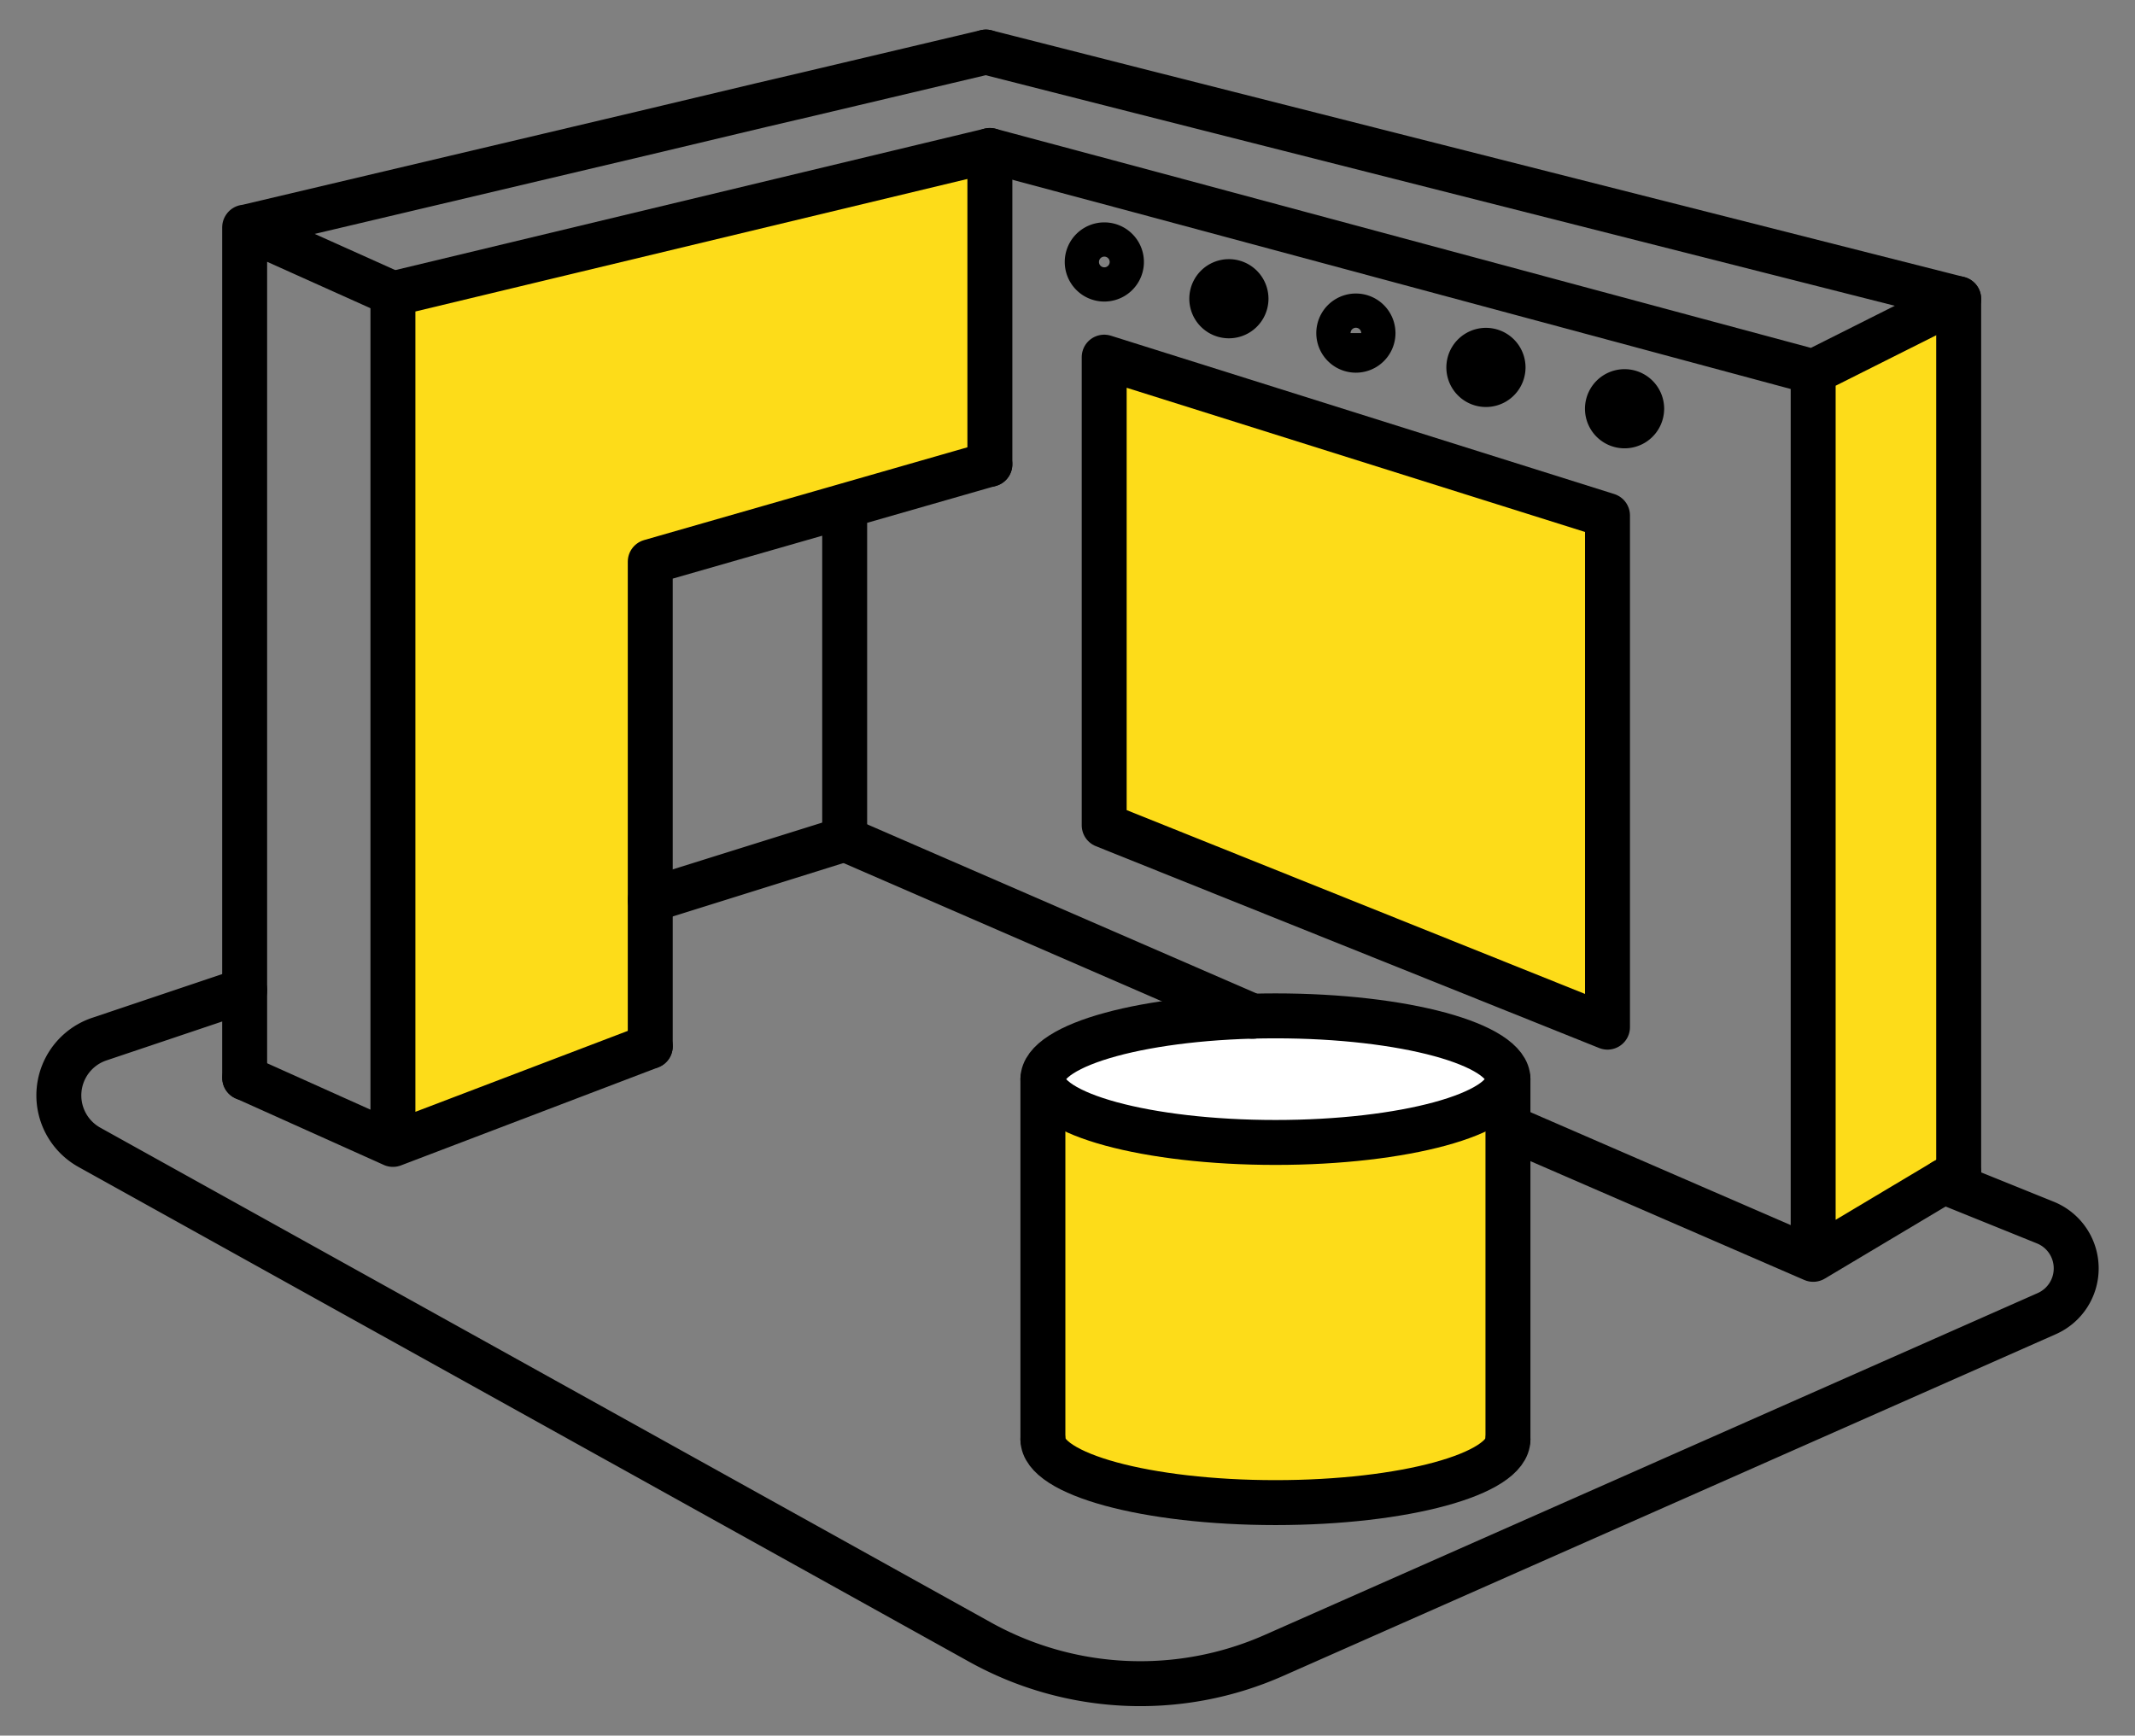
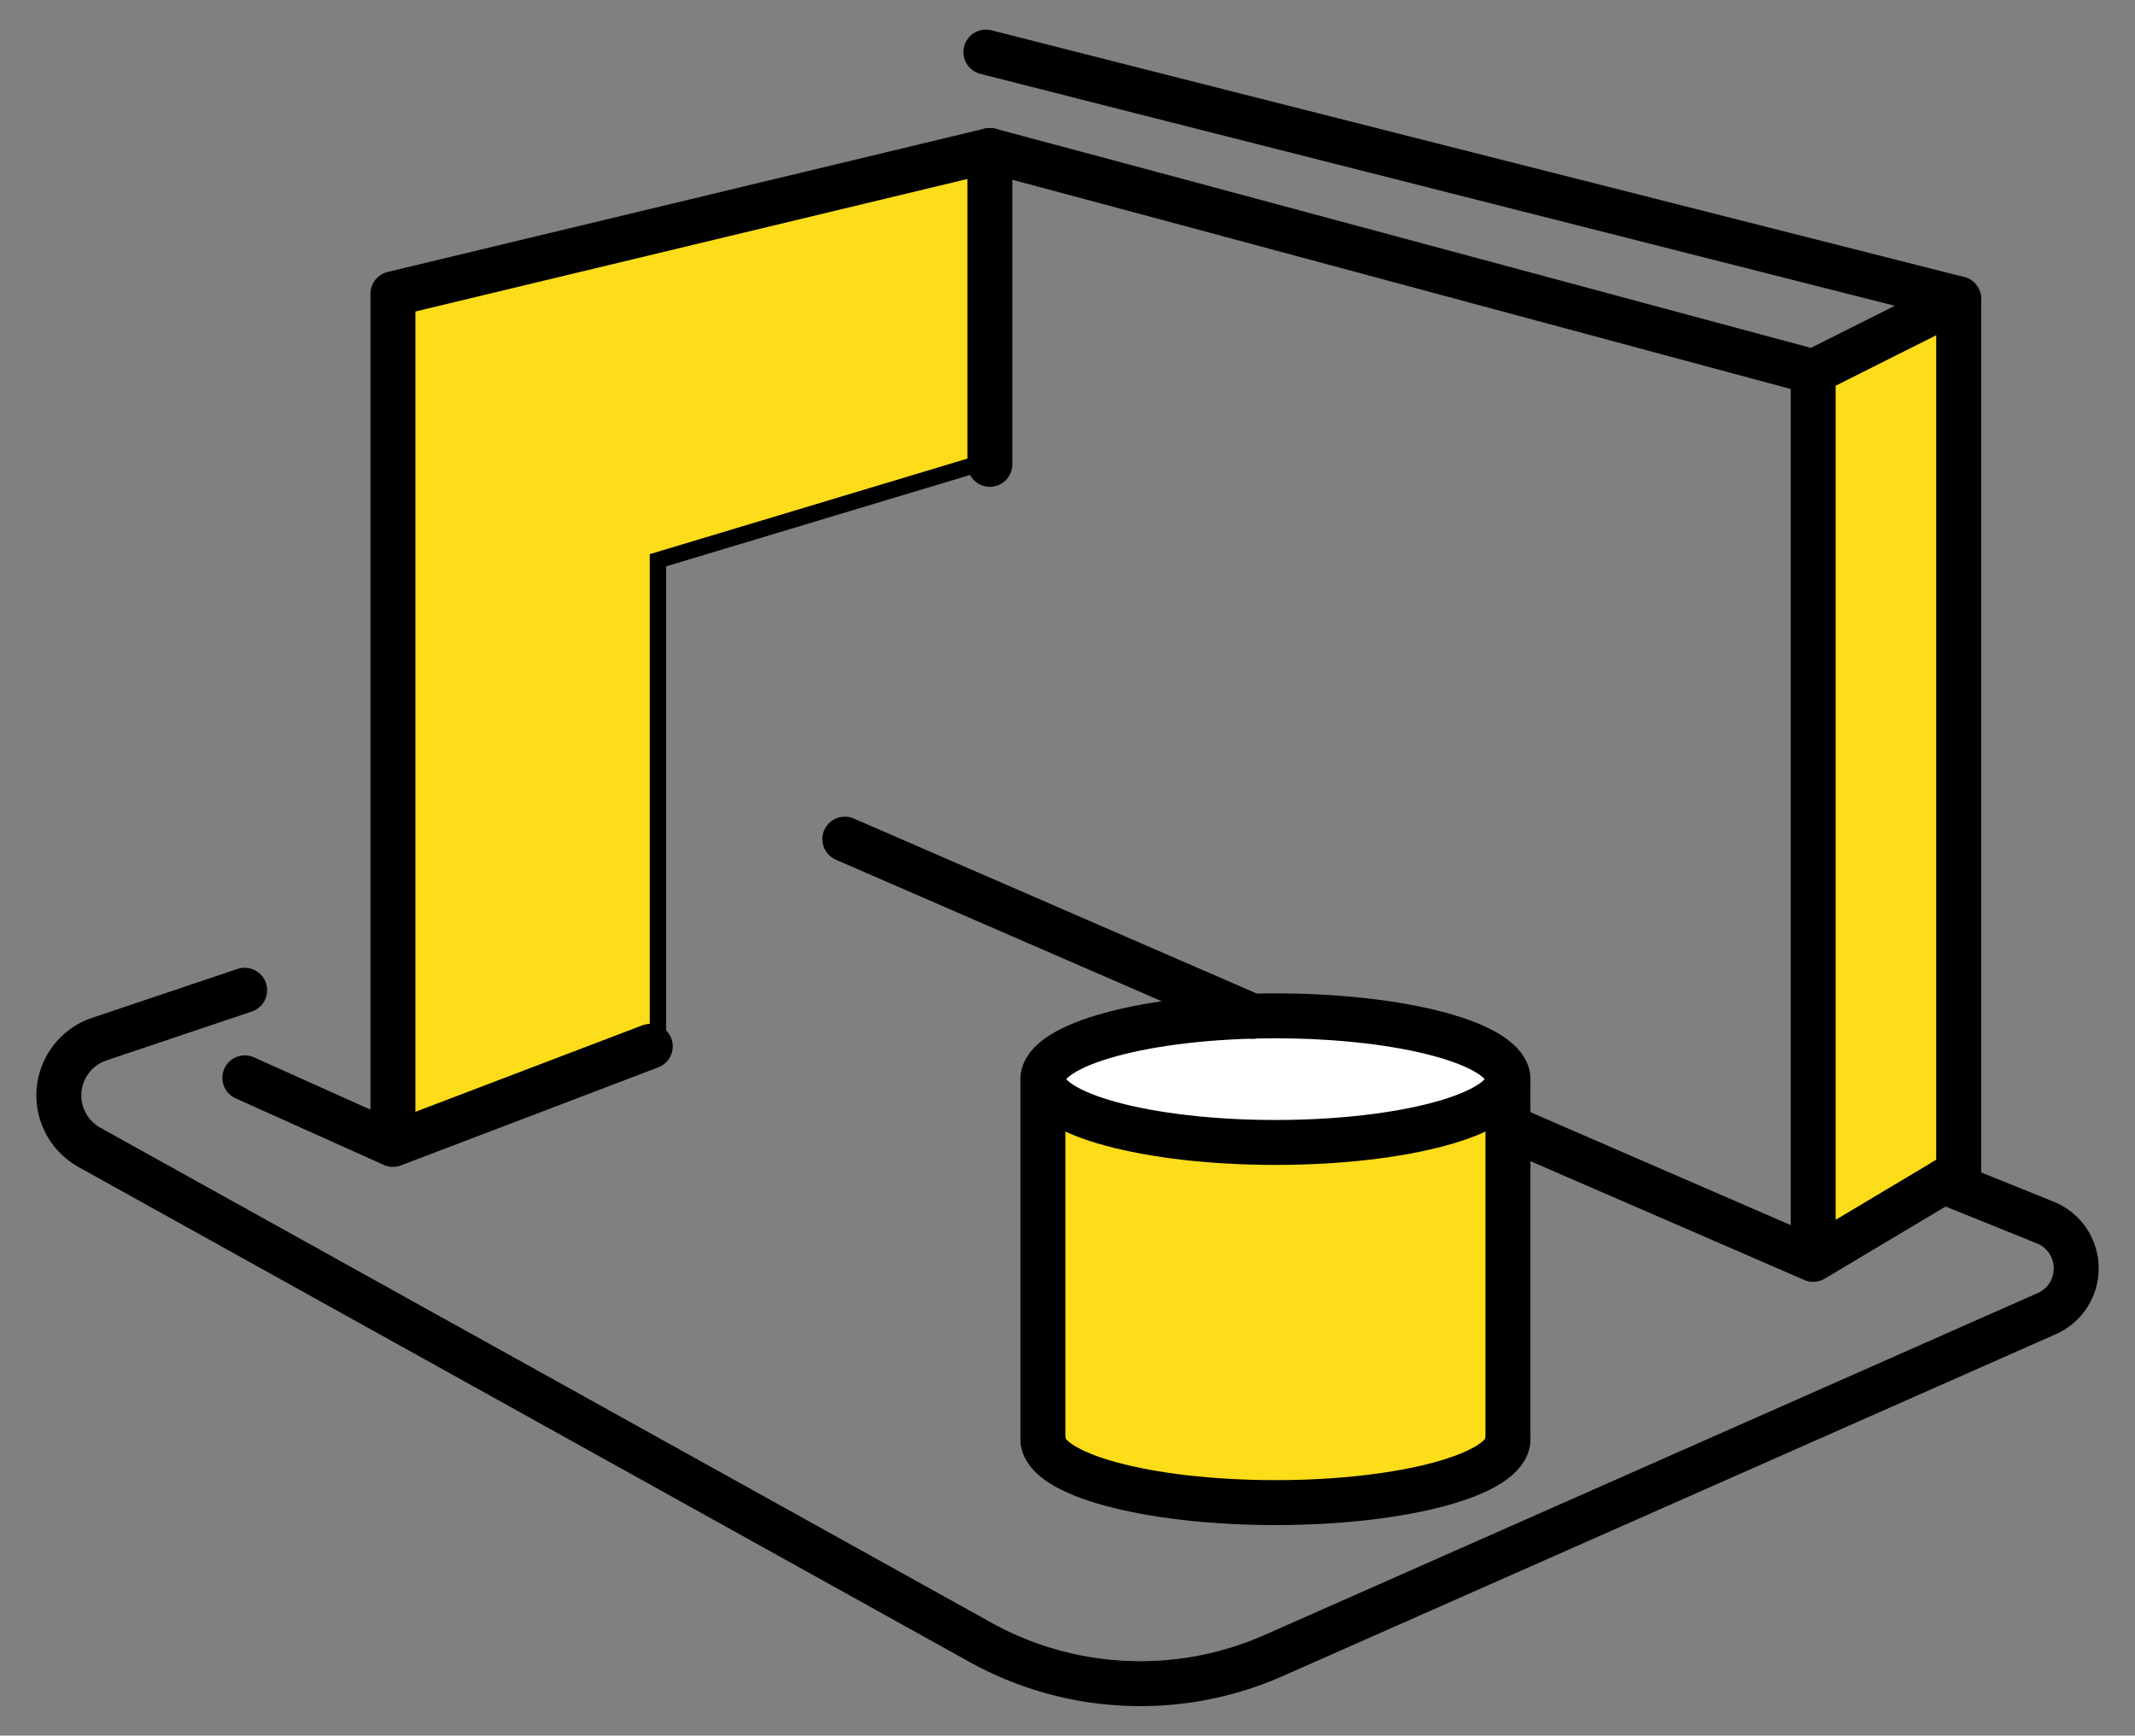
<svg xmlns="http://www.w3.org/2000/svg" width="123" height="100" fill="none">
  <rect width="100%" height="100%" fill="#808080" stroke="none" />
  <path d="M56.804 8.592L23.261 17.12v48.798l14.645-5.685V32.28l18.898-5.685V8.592z" fill="#FDDC19" stroke="#000" stroke-width=".945" />
  <path d="M60.111 63.547h26.457v21.056s-3.528 2.632-12.788 2.632-13.669-2.632-13.669-2.632V63.547zm44.41-42.164l8.504-4.264-.253 50.22-8.504 5.211.253-51.167z" fill="#FDDC19" />
  <path d="M111.978 68.074l5.855 2.366a2.844 2.844 0 011.779 2.596 2.846 2.846 0 01-1.691 2.65L73.387 95.383a19.004 19.004 0 01-16.923-.768L5.149 66.105a3.422 3.422 0 01.572-6.234l8.374-2.816m45.988 25.872v-20.75m26.792 20.75v-20.75" stroke="#000" stroke-width="2.589" stroke-linecap="round" stroke-linejoin="round" />
  <path d="M86.876 62.178c0 2.013-5.996 3.647-13.392 3.647-7.396 0-13.401-1.634-13.401-3.647s5.996-3.647 13.401-3.647c7.405 0 13.392 1.634 13.392 3.647z" fill="#fff" stroke="#000" stroke-width="2.589" stroke-linecap="round" stroke-linejoin="round" />
  <path d="M60.083 82.93c0 2.013 5.996 3.646 13.401 3.646 7.405 0 13.392-1.633 13.392-3.646M72.171 58.555l-23.5-10.207M57.027 8.67l8.7 2.33 38.732 10.42v51.14l-17.583-7.63m17.591-43.508l8.374-4.203m-8.374 55.339l8.374-4.998" stroke="#000" stroke-width="2.589" stroke-linecap="round" stroke-linejoin="round" />
  <path d="M56.799 3l8.928 2.27 47.115 11.946v50.346m-75.378-7.274l-14.827 5.65V16.927L57.028 8.67v18.083M22.636 65.936l-8.532-3.833" stroke="#000" stroke-width="2.589" stroke-linecap="round" stroke-linejoin="round" />
-   <path d="M37.462 60.283v-27.92l19.565-5.615M56.799 3L45.714 5.622h-.01l-1.919.45-6.823 1.625-22.867 5.404v49.004m.009-49.017l8.532 3.832m26.027 12.23v19.196" stroke="#000" stroke-width="2.589" stroke-linecap="round" stroke-linejoin="round" />
-   <path d="M92.609 59.181L63.614 47.552V20.578L92.61 29.7v29.482z" fill="#FDDC19" stroke="#000" stroke-width="2.589" stroke-linecap="round" stroke-linejoin="round" />
-   <path d="M64.608 15.094a.986.986 0 10-1.972 0 .986.986 0 101.972 0zm7.176 2.118a.986.986 0 10-1.972 0 .986.986 0 101.972 0zm7.316 1.98a.986.986 0 10-1.972 0 .986.986 0 101.973 0zm7.493 1.978a.986.986 0 10-1.972 0 .986.986 0 101.972 0zm7.987 2.381a.986.986 0 10-1.973 0 .986.986 0 101.972 0zM37.462 51.853l11.2-3.505" stroke="#000" stroke-width="2.589" stroke-linecap="round" stroke-linejoin="round" />
</svg>